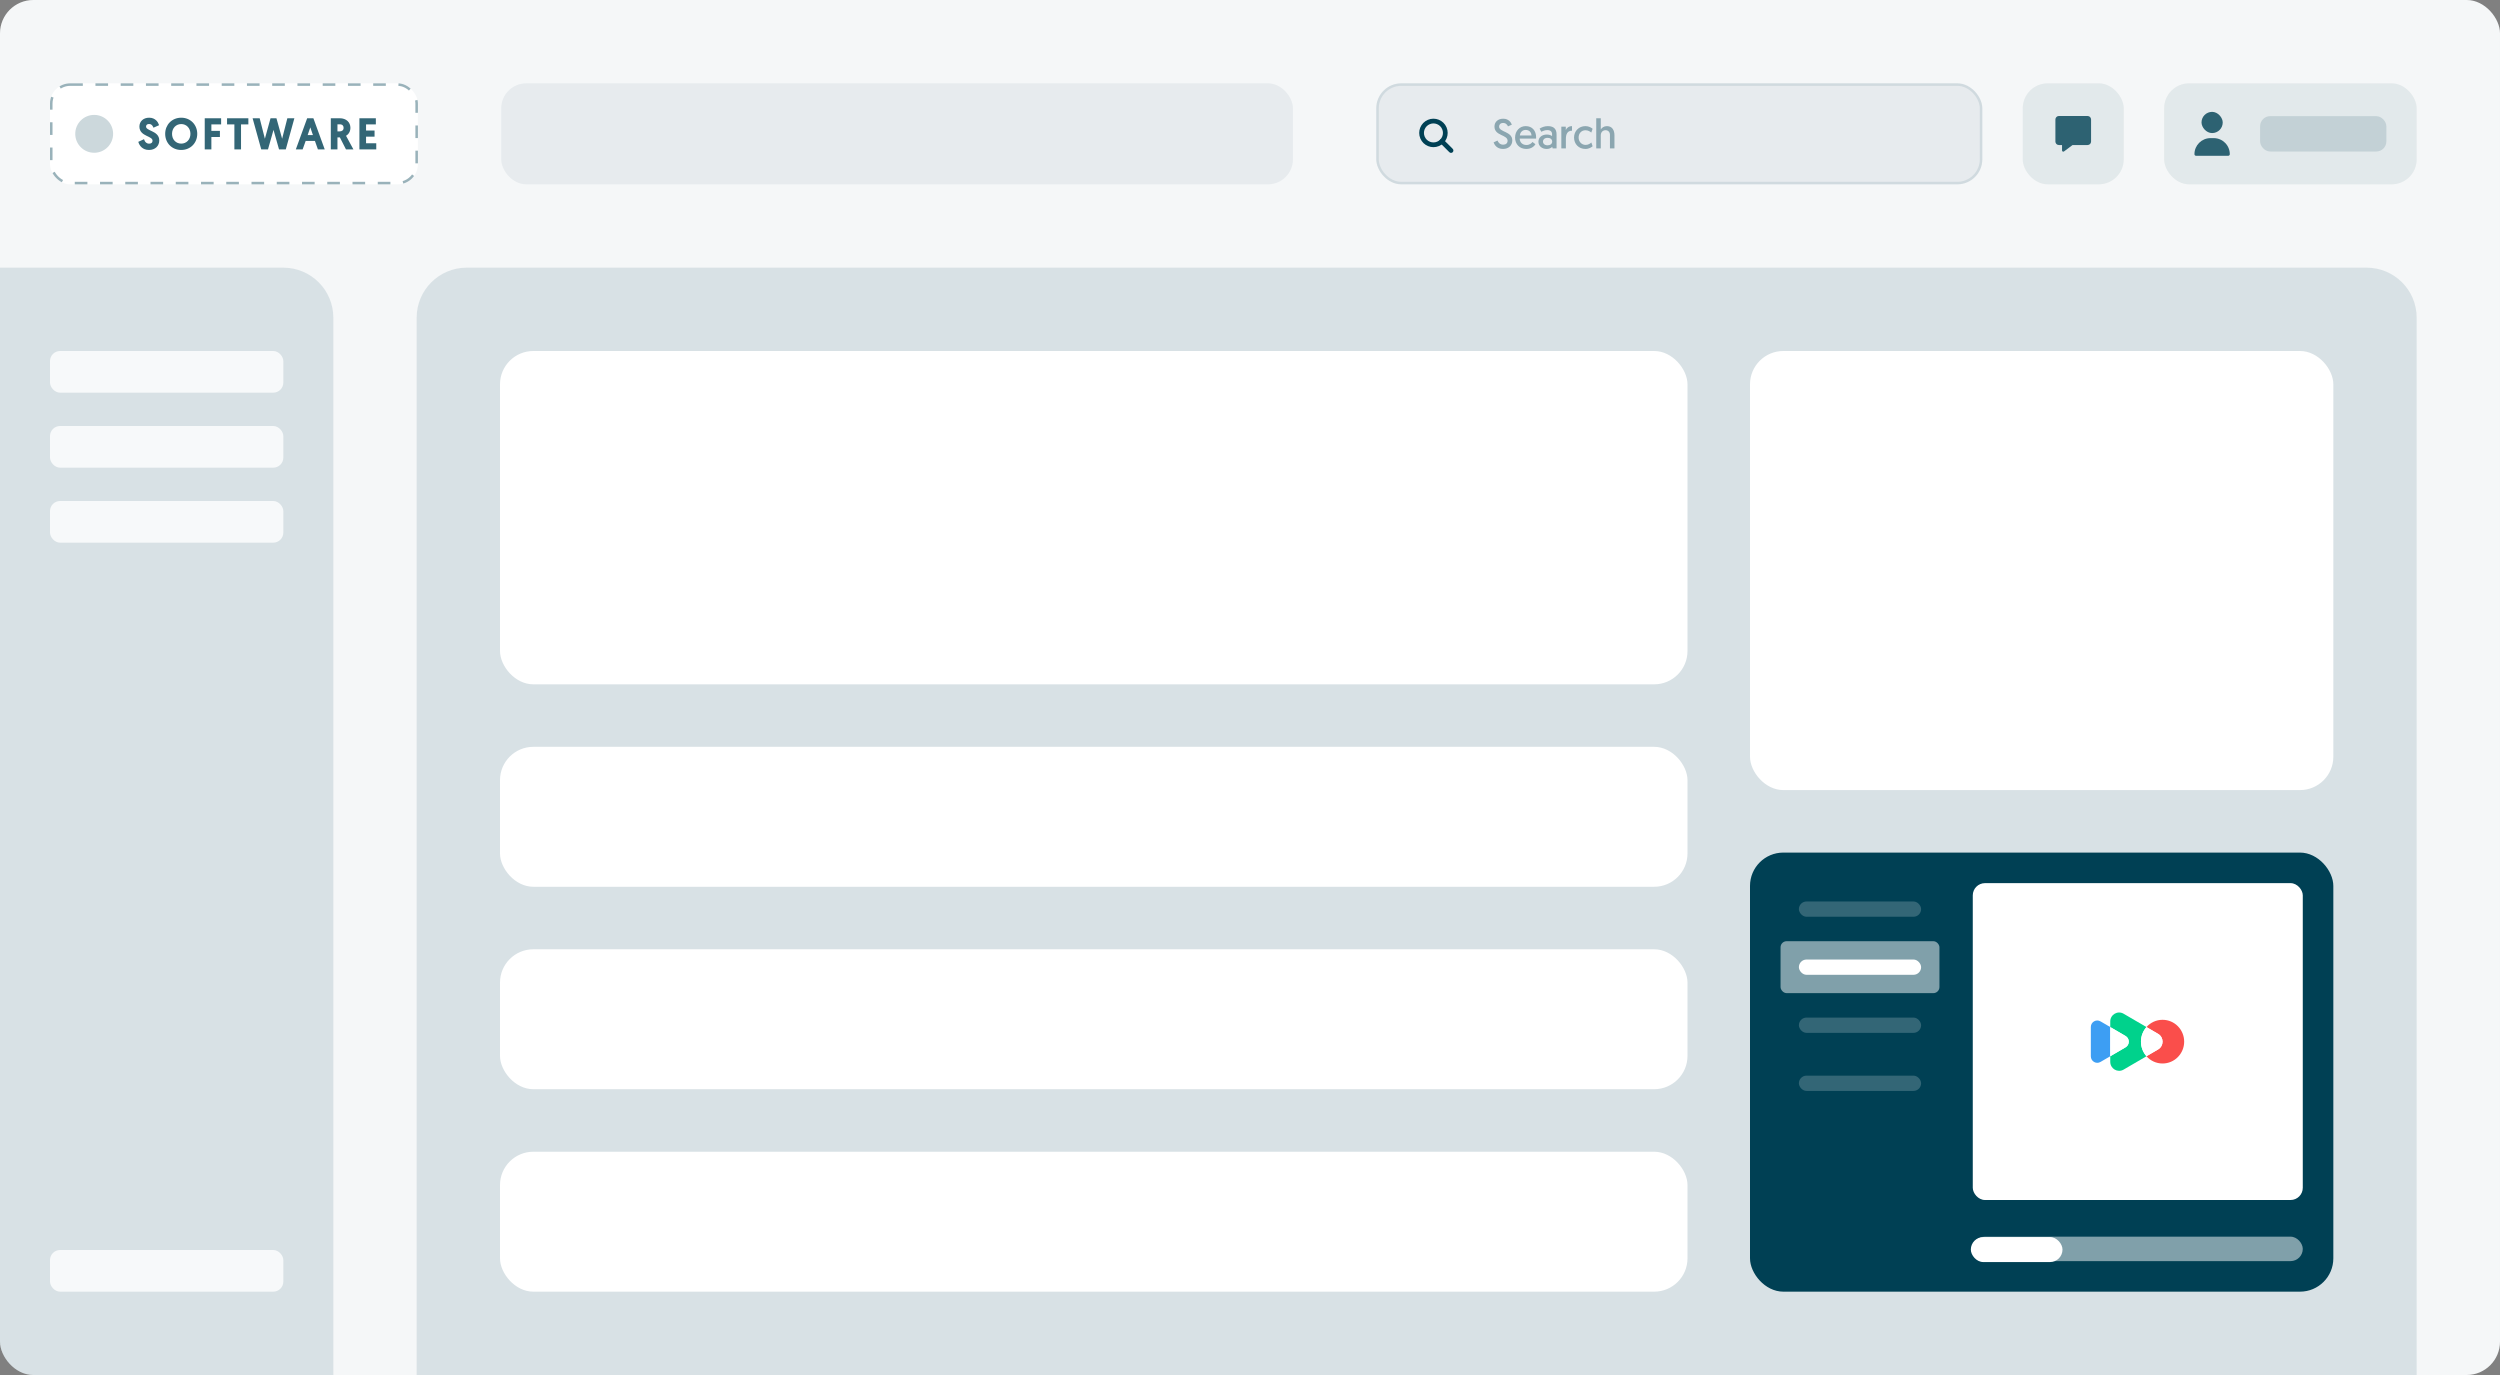
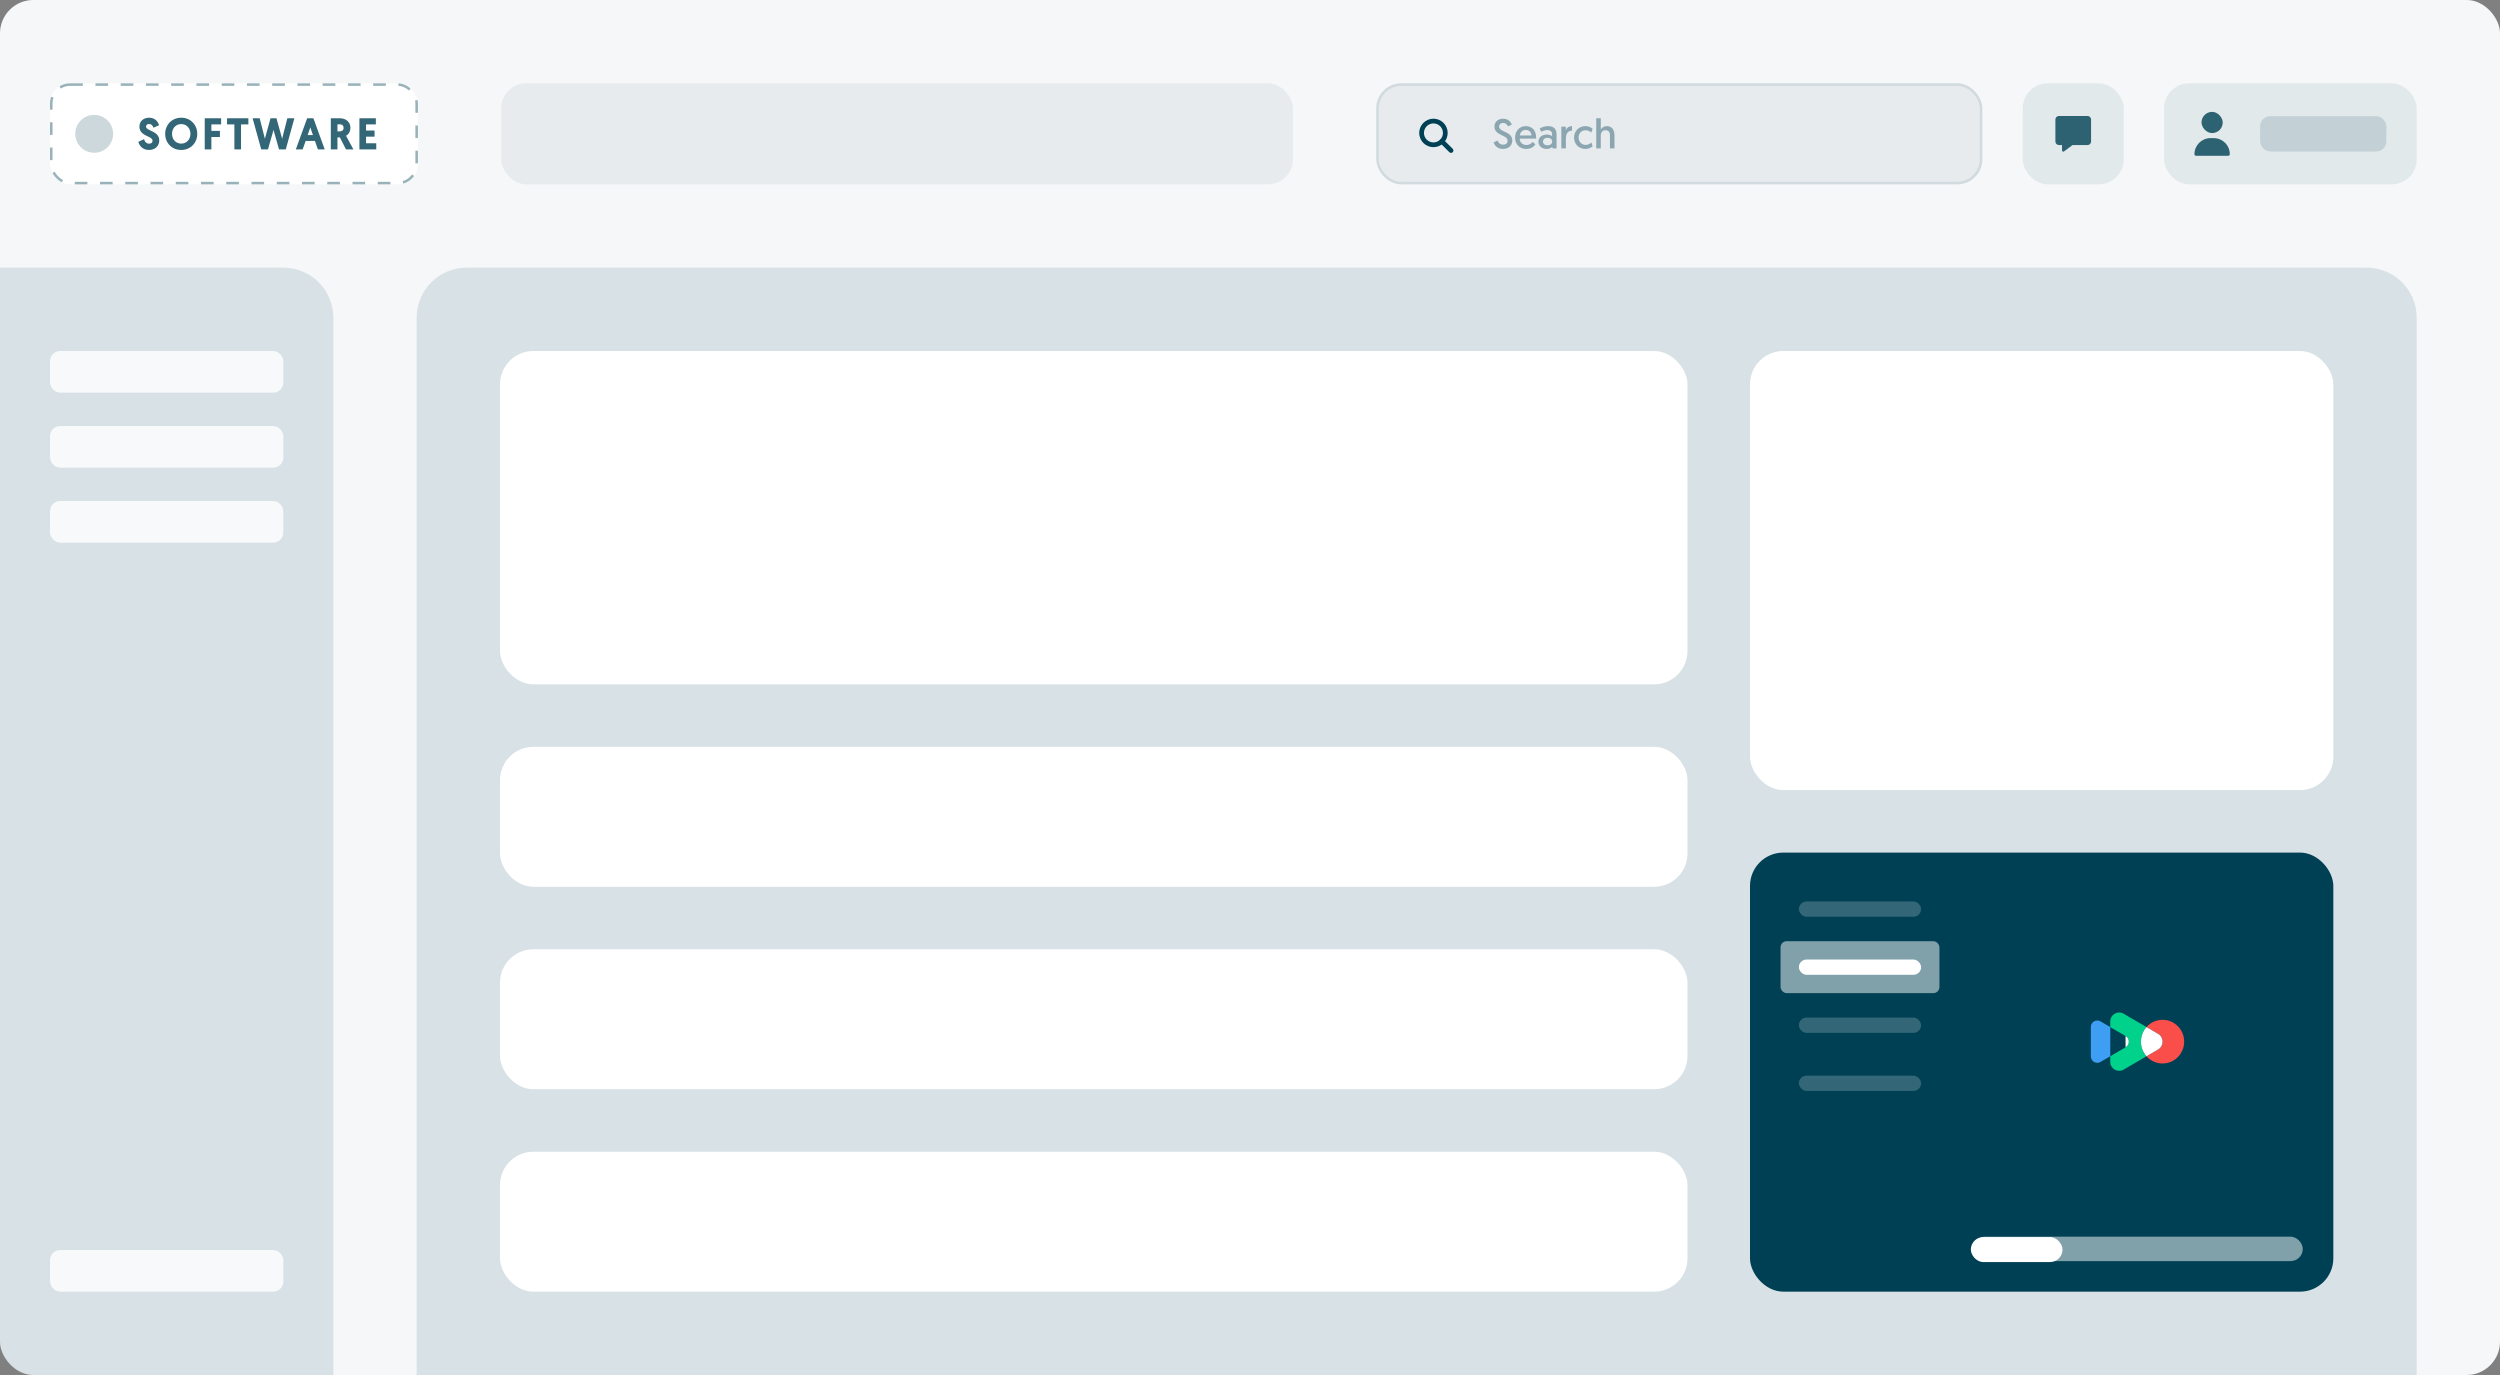
<svg xmlns="http://www.w3.org/2000/svg" width="600" height="330" viewBox="0 0 600 330" fill="none">
  <rect x="0" y="0" width="600" height="330" fill="#808080" stroke="none" />
  <g clip-path="url(#clip0_9902_54912)">
    <rect width="600" height="330" rx="8" fill="white" />
    <rect width="600" height="330" rx="8" fill="#004054" fill-opacity="0.04" />
    <rect x="12" y="20" width="88.3" height="24.24" rx="4.848" fill="white" />
    <rect x="12.303" y="20.303" width="87.694" height="23.634" rx="4.545" stroke="#004054" stroke-opacity="0.4" stroke-width="0.606" stroke-dasharray="3.03 3.03" />
    <circle opacity="0.2" cx="22.605" cy="32.12" r="4.545" fill="#004054" />
    <g opacity="0.8">
      <mask id="path-5-outside-1_9902_54912" maskUnits="userSpaceOnUse" x="32.21" y="27.62" width="59" height="9" fill="black">
        <rect fill="white" x="32.21" y="27.62" width="59" height="9" />
-         <path d="M33.49 34.17L34.43 33.73C34.62 34.23 35.03 34.72 35.8 34.72C36.43 34.72 36.85 34.37 36.85 33.78C36.85 32.3 33.7 32.63 33.7 30.38C33.7 29.29 34.51 28.49 35.8 28.49C37.13 28.49 37.7 29.43 37.87 29.92L36.95 30.33C36.79 29.99 36.47 29.51 35.78 29.51C35.16 29.51 34.81 29.89 34.81 30.37C34.81 31.75 37.98 31.5 37.98 33.7C37.98 34.87 37.13 35.75 35.75 35.75C34.32 35.75 33.7 34.79 33.49 34.17ZM39.887 32.12C39.887 30.07 41.407 28.49 43.497 28.49C45.587 28.49 47.097 30.08 47.097 32.12C47.097 34.18 45.587 35.75 43.487 35.75C41.397 35.75 39.887 34.19 39.887 32.12ZM41.047 32.12C41.047 33.62 42.087 34.71 43.497 34.71C44.897 34.71 45.947 33.62 45.947 32.12C45.947 30.64 44.897 29.53 43.497 29.53C42.087 29.53 41.047 30.64 41.047 32.12ZM49.377 35.62V28.62H52.827V29.62H50.487V31.65H52.537V32.64H50.487V35.62H49.377ZM56.495 35.62V29.62H54.735V28.62H59.365V29.62H57.605V35.62H56.495ZM67.152 35.62L65.642 30.28L64.132 35.62H62.882L60.942 28.62H62.132L63.562 34.24L65.112 28.62H66.162L67.722 34.24L69.152 28.62H70.332L68.402 35.62H67.152ZM75.751 33.58H73.191L72.461 35.62H71.341L73.891 28.62H75.041L77.591 35.62H76.471L75.751 33.58ZM75.441 32.65L74.471 29.82L73.501 32.65H75.441ZM79.636 35.62V28.62H81.516C83.016 28.62 83.856 29.51 83.856 30.68C83.856 31.49 83.426 32.19 82.716 32.48L84.416 35.62H83.186L81.716 32.73H80.746V35.62H79.636ZM80.746 31.78H81.496C82.196 31.78 82.706 31.39 82.706 30.68C82.706 30.03 82.306 29.59 81.496 29.59H80.746V31.78ZM86.5 35.62V28.62H89.96V29.62H87.61V31.57H89.65V32.56H87.61V34.62H90.06V35.62H86.5Z" />
      </mask>
      <path d="M33.49 34.17L34.43 33.73C34.62 34.23 35.03 34.72 35.8 34.72C36.43 34.72 36.85 34.37 36.85 33.78C36.85 32.3 33.7 32.63 33.7 30.38C33.7 29.29 34.51 28.49 35.8 28.49C37.13 28.49 37.7 29.43 37.87 29.92L36.95 30.33C36.79 29.99 36.47 29.51 35.78 29.51C35.16 29.51 34.81 29.89 34.81 30.37C34.81 31.75 37.98 31.5 37.98 33.7C37.98 34.87 37.13 35.75 35.75 35.75C34.32 35.75 33.7 34.79 33.49 34.17ZM39.887 32.12C39.887 30.07 41.407 28.49 43.497 28.49C45.587 28.49 47.097 30.08 47.097 32.12C47.097 34.18 45.587 35.75 43.487 35.75C41.397 35.75 39.887 34.19 39.887 32.12ZM41.047 32.12C41.047 33.62 42.087 34.71 43.497 34.71C44.897 34.71 45.947 33.62 45.947 32.12C45.947 30.64 44.897 29.53 43.497 29.53C42.087 29.53 41.047 30.64 41.047 32.12ZM49.377 35.62V28.62H52.827V29.62H50.487V31.65H52.537V32.64H50.487V35.62H49.377ZM56.495 35.62V29.62H54.735V28.62H59.365V29.62H57.605V35.62H56.495ZM67.152 35.62L65.642 30.28L64.132 35.62H62.882L60.942 28.62H62.132L63.562 34.24L65.112 28.62H66.162L67.722 34.24L69.152 28.62H70.332L68.402 35.62H67.152ZM75.751 33.58H73.191L72.461 35.62H71.341L73.891 28.62H75.041L77.591 35.62H76.471L75.751 33.58ZM75.441 32.65L74.471 29.82L73.501 32.65H75.441ZM79.636 35.62V28.62H81.516C83.016 28.62 83.856 29.51 83.856 30.68C83.856 31.49 83.426 32.19 82.716 32.48L84.416 35.62H83.186L81.716 32.73H80.746V35.62H79.636ZM80.746 31.78H81.496C82.196 31.78 82.706 31.39 82.706 30.68C82.706 30.03 82.306 29.59 81.496 29.59H80.746V31.78ZM86.5 35.62V28.62H89.96V29.62H87.61V31.57H89.65V32.56H87.61V34.62H90.06V35.62H86.5Z" fill="#004054" />
      <path d="M33.49 34.17L33.387 33.951L33.191 34.042L33.26 34.248L33.49 34.17ZM34.43 33.73L34.657 33.644L34.564 33.4L34.327 33.511L34.43 33.73ZM37.87 29.92L37.969 30.142L38.172 30.051L38.099 29.841L37.87 29.92ZM36.95 30.33L36.731 30.433L36.832 30.648L37.049 30.552L36.95 30.33ZM33.49 34.17L33.593 34.39L34.533 33.95L34.43 33.73L34.327 33.511L33.387 33.951L33.49 34.17ZM34.43 33.73L34.203 33.816C34.416 34.375 34.896 34.962 35.8 34.962V34.72V34.478C35.164 34.478 34.824 34.085 34.657 33.644L34.43 33.73ZM35.8 34.72V34.962C36.158 34.962 36.483 34.863 36.721 34.654C36.963 34.441 37.092 34.136 37.092 33.78H36.85H36.608C36.608 34.014 36.527 34.179 36.401 34.289C36.272 34.402 36.072 34.478 35.8 34.478V34.72ZM36.85 33.78H37.092C37.092 33.303 36.83 32.982 36.499 32.744C36.182 32.516 35.756 32.334 35.381 32.151C34.99 31.96 34.63 31.76 34.367 31.485C34.113 31.219 33.942 30.877 33.942 30.38H33.7H33.458C33.458 31.008 33.681 31.469 34.017 31.82C34.345 32.162 34.773 32.394 35.169 32.587C35.581 32.788 35.943 32.941 36.216 33.138C36.476 33.325 36.608 33.517 36.608 33.78H36.85ZM33.7 30.38H33.942C33.942 29.898 34.12 29.491 34.431 29.204C34.742 28.916 35.205 28.733 35.8 28.733V28.49V28.248C35.105 28.248 34.517 28.464 34.102 28.848C33.685 29.234 33.458 29.773 33.458 30.38H33.7ZM35.8 28.49V28.733C36.986 28.733 37.489 29.561 37.641 30L37.87 29.92L38.099 29.841C37.911 29.299 37.275 28.248 35.8 28.248V28.49ZM37.87 29.92L37.771 29.699L36.851 30.109L36.95 30.33L37.049 30.552L37.969 30.142L37.87 29.92ZM36.95 30.33L37.169 30.227C36.997 29.861 36.615 29.268 35.78 29.268V29.51V29.753C36.325 29.753 36.583 30.12 36.731 30.433L36.95 30.33ZM35.78 29.51V29.268C35.42 29.268 35.114 29.379 34.897 29.583C34.678 29.788 34.568 30.07 34.568 30.37H34.81H35.052C35.052 30.191 35.117 30.042 35.228 29.937C35.341 29.831 35.52 29.753 35.78 29.753V29.51ZM34.81 30.37H34.568C34.568 30.83 34.84 31.137 35.168 31.363C35.485 31.582 35.912 31.762 36.289 31.946C36.683 32.137 37.045 32.34 37.31 32.614C37.567 32.88 37.738 33.218 37.738 33.7H37.98H38.222C38.222 33.083 37.997 32.627 37.659 32.277C37.33 31.937 36.9 31.703 36.501 31.51C36.086 31.308 35.72 31.155 35.443 30.964C35.176 30.78 35.052 30.601 35.052 30.37H34.81ZM37.98 33.7H37.738C37.738 34.224 37.548 34.672 37.215 34.988C36.882 35.305 36.388 35.508 35.75 35.508V35.75V35.992C36.492 35.992 37.113 35.755 37.55 35.34C37.987 34.924 38.222 34.346 38.222 33.7H37.98ZM35.75 35.75V35.508C34.461 35.508 33.91 34.654 33.72 34.092L33.49 34.17L33.26 34.248C33.49 34.926 34.179 35.992 35.75 35.992V35.75ZM39.887 32.12H40.129C40.129 30.2 41.544 28.733 43.497 28.733V28.49V28.248C41.269 28.248 39.644 29.94 39.644 32.12H39.887ZM43.497 28.49V28.733C45.448 28.733 46.854 30.209 46.854 32.12H47.097H47.339C47.339 29.951 45.725 28.248 43.497 28.248V28.49ZM47.097 32.12H46.854C46.854 34.05 45.449 35.508 43.487 35.508V35.75V35.992C45.724 35.992 47.339 34.31 47.339 32.12H47.097ZM43.487 35.75V35.508C41.534 35.508 40.129 34.06 40.129 32.12H39.887H39.644C39.644 34.32 41.259 35.992 43.487 35.992V35.75ZM41.047 32.12H40.804C40.804 33.742 41.941 34.953 43.497 34.953V34.71V34.468C42.233 34.468 41.289 33.498 41.289 32.12H41.047ZM43.497 34.71V34.953C45.042 34.953 46.189 33.742 46.189 32.12H45.947H45.704C45.704 33.498 44.752 34.468 43.497 34.468V34.71ZM45.947 32.12H46.189C46.189 30.519 45.043 29.288 43.497 29.288V29.53V29.773C44.75 29.773 45.704 30.761 45.704 32.12H45.947ZM43.497 29.53V29.288C41.94 29.288 40.804 30.52 40.804 32.12H41.047H41.289C41.289 30.761 42.234 29.773 43.497 29.773V29.53ZM49.377 35.62H49.135V35.862H49.377V35.62ZM49.377 28.62V28.378H49.135V28.62H49.377ZM52.827 28.62H53.069V28.378H52.827V28.62ZM52.827 29.62V29.863H53.069V29.62H52.827ZM50.487 29.62V29.378H50.245V29.62H50.487ZM50.487 31.65H50.245V31.892H50.487V31.65ZM52.537 31.65H52.779V31.408H52.537V31.65ZM52.537 32.64V32.883H52.779V32.64H52.537ZM50.487 32.64V32.398H50.245V32.64H50.487ZM50.487 35.62V35.862H50.73V35.62H50.487ZM49.377 35.62H49.62V28.62H49.377H49.135V35.62H49.377ZM49.377 28.62V28.863H52.827V28.62V28.378H49.377V28.62ZM52.827 28.62H52.585V29.62H52.827H53.069V28.62H52.827ZM52.827 29.62V29.378H50.487V29.62V29.863H52.827V29.62ZM50.487 29.62H50.245V31.65H50.487H50.73V29.62H50.487ZM50.487 31.65V31.892H52.537V31.65V31.408H50.487V31.65ZM52.537 31.65H52.295V32.64H52.537H52.779V31.65H52.537ZM52.537 32.64V32.398H50.487V32.64V32.883H52.537V32.64ZM50.487 32.64H50.245V35.62H50.487H50.73V32.64H50.487ZM50.487 35.62V35.378H49.377V35.62V35.862H50.487V35.62ZM56.495 35.62H56.252V35.862H56.495V35.62ZM56.495 29.62H56.737V29.378H56.495V29.62ZM54.735 29.62H54.492V29.863H54.735V29.62ZM54.735 28.62V28.378H54.492V28.62H54.735ZM59.365 28.62H59.607V28.378H59.365V28.62ZM59.365 29.62V29.863H59.607V29.62H59.365ZM57.605 29.62V29.378H57.362V29.62H57.605ZM57.605 35.62V35.862H57.847V35.62H57.605ZM56.495 35.62H56.737V29.62H56.495H56.252V35.62H56.495ZM56.495 29.62V29.378H54.735V29.62V29.863H56.495V29.62ZM54.735 29.62H54.977V28.62H54.735H54.492V29.62H54.735ZM54.735 28.62V28.863H59.365V28.62V28.378H54.735V28.62ZM59.365 28.62H59.122V29.62H59.365H59.607V28.62H59.365ZM59.365 29.62V29.378H57.605V29.62V29.863H59.365V29.62ZM57.605 29.62H57.362V35.62H57.605H57.847V29.62H57.605ZM57.605 35.62V35.378H56.495V35.62V35.862H57.605V35.62ZM67.152 35.62L66.919 35.686L66.969 35.862H67.152V35.62ZM65.642 30.28L65.875 30.214L65.642 29.389L65.409 30.214L65.642 30.28ZM64.132 35.62V35.862H64.315L64.365 35.686L64.132 35.62ZM62.882 35.62L62.648 35.685L62.698 35.862H62.882V35.62ZM60.942 28.62V28.378H60.623L60.709 28.685L60.942 28.62ZM62.132 28.62L62.367 28.56L62.321 28.378H62.132V28.62ZM63.562 34.24L63.327 34.3L63.553 35.186L63.796 34.305L63.562 34.24ZM65.112 28.62V28.378H64.927L64.878 28.556L65.112 28.62ZM66.162 28.62L66.396 28.555L66.346 28.378H66.162V28.62ZM67.722 34.24L67.489 34.305L67.732 35.183L67.957 34.3L67.722 34.24ZM69.152 28.62V28.378H68.964L68.917 28.56L69.152 28.62ZM70.332 28.62L70.566 28.684L70.65 28.378H70.332V28.62ZM68.402 35.62V35.862H68.587L68.636 35.684L68.402 35.62ZM67.152 35.62L67.385 35.554L65.875 30.214L65.642 30.28L65.409 30.346L66.919 35.686L67.152 35.62ZM65.642 30.28L65.409 30.214L63.899 35.554L64.132 35.62L64.365 35.686L65.875 30.346L65.642 30.28ZM64.132 35.62V35.378H62.882V35.62V35.862H64.132V35.62ZM62.882 35.62L63.116 35.555L61.176 28.555L60.942 28.62L60.709 28.685L62.648 35.685L62.882 35.62ZM60.942 28.62V28.863H62.132V28.62V28.378H60.942V28.62ZM62.132 28.62L61.897 28.68L63.327 34.3L63.562 34.24L63.797 34.18L62.367 28.56L62.132 28.62ZM63.562 34.24L63.796 34.305L65.346 28.685L65.112 28.62L64.878 28.556L63.328 34.176L63.562 34.24ZM65.112 28.62V28.863H66.162V28.62V28.378H65.112V28.62ZM66.162 28.62L65.928 28.685L67.489 34.305L67.722 34.24L67.956 34.175L66.396 28.555L66.162 28.62ZM67.722 34.24L67.957 34.3L69.387 28.68L69.152 28.62L68.917 28.56L67.487 34.18L67.722 34.24ZM69.152 28.62V28.863H70.332V28.62V28.378H69.152V28.62ZM70.332 28.62L70.098 28.556L68.168 35.556L68.402 35.62L68.636 35.684L70.566 28.684L70.332 28.62ZM68.402 35.62V35.378H67.152V35.62V35.862H68.402V35.62ZM75.751 33.58L75.98 33.499L75.923 33.338H75.751V33.58ZM73.191 33.58V33.338H73.021L72.963 33.498L73.191 33.58ZM72.461 35.62V35.862H72.632L72.689 35.702L72.461 35.62ZM71.341 35.62L71.114 35.537L70.995 35.862H71.341V35.62ZM73.891 28.62V28.378H73.722L73.663 28.537L73.891 28.62ZM75.041 28.62L75.269 28.537L75.211 28.378H75.041V28.62ZM77.591 35.62V35.862H77.938L77.819 35.537L77.591 35.62ZM76.471 35.62L76.243 35.701L76.3 35.862H76.471V35.62ZM75.441 32.65V32.892H75.781L75.671 32.572L75.441 32.65ZM74.471 29.82L74.701 29.741L74.471 29.073L74.242 29.741L74.471 29.82ZM73.501 32.65L73.272 32.572L73.162 32.892H73.501V32.65ZM75.751 33.58V33.338H73.191V33.58V33.822H75.751V33.58ZM73.191 33.58L72.963 33.498L72.233 35.538L72.461 35.62L72.689 35.702L73.419 33.662L73.191 33.58ZM72.461 35.62V35.378H71.341V35.62V35.862H72.461V35.62ZM71.341 35.62L71.569 35.703L74.119 28.703L73.891 28.62L73.663 28.537L71.114 35.537L71.341 35.62ZM73.891 28.62V28.863H75.041V28.62V28.378H73.891V28.62ZM75.041 28.62L74.814 28.703L77.364 35.703L77.591 35.62L77.819 35.537L75.269 28.537L75.041 28.62ZM77.591 35.62V35.378H76.471V35.62V35.862H77.591V35.62ZM76.471 35.62L76.7 35.539L75.98 33.499L75.751 33.58L75.523 33.661L76.243 35.701L76.471 35.62ZM75.441 32.65L75.671 32.572L74.701 29.741L74.471 29.82L74.242 29.899L75.212 32.729L75.441 32.65ZM74.471 29.82L74.242 29.741L73.272 32.572L73.501 32.65L73.731 32.729L74.701 29.899L74.471 29.82ZM73.501 32.65V32.892H75.441V32.65V32.408H73.501V32.65ZM79.636 35.62H79.394V35.862H79.636V35.62ZM79.636 28.62V28.378H79.394V28.62H79.636ZM82.716 32.48L82.624 32.256L82.374 32.358L82.503 32.596L82.716 32.48ZM84.416 35.62V35.862H84.823L84.629 35.505L84.416 35.62ZM83.186 35.62L82.97 35.73L83.037 35.862H83.186V35.62ZM81.716 32.73L81.932 32.62L81.865 32.488H81.716V32.73ZM80.746 32.73V32.488H80.504V32.73H80.746ZM80.746 35.62V35.862H80.989V35.62H80.746ZM80.746 31.78H80.504V32.023H80.746V31.78ZM80.746 29.59V29.348H80.504V29.59H80.746ZM79.636 35.62H79.879V28.62H79.636H79.394V35.62H79.636ZM79.636 28.62V28.863H81.516V28.62V28.378H79.636V28.62ZM81.516 28.62V28.863C82.218 28.863 82.74 29.07 83.084 29.389C83.427 29.707 83.614 30.155 83.614 30.68H83.856H84.099C84.099 30.035 83.866 29.453 83.413 29.034C82.962 28.615 82.314 28.378 81.516 28.378V28.62ZM83.856 30.68H83.614C83.614 31.404 83.233 32.007 82.624 32.256L82.716 32.48L82.808 32.705C83.62 32.373 84.099 31.576 84.099 30.68H83.856ZM82.716 32.48L82.503 32.596L84.203 35.736L84.416 35.62L84.629 35.505L82.929 32.365L82.716 32.48ZM84.416 35.62V35.378H83.186V35.62V35.862H84.416V35.62ZM83.186 35.62L83.402 35.51L81.932 32.62L81.716 32.73L81.5 32.84L82.97 35.73L83.186 35.62ZM81.716 32.73V32.488H80.746V32.73V32.972H81.716V32.73ZM80.746 32.73H80.504V35.62H80.746H80.989V32.73H80.746ZM80.746 35.62V35.378H79.636V35.62V35.862H80.746V35.62ZM80.746 31.78V32.023H81.496V31.78V31.538H80.746V31.78ZM81.496 31.78V32.023C81.889 32.023 82.253 31.913 82.522 31.68C82.796 31.442 82.948 31.098 82.948 30.68H82.706H82.464C82.464 30.973 82.361 31.178 82.205 31.313C82.044 31.452 81.803 31.538 81.496 31.538V31.78ZM82.706 30.68H82.948C82.948 30.305 82.832 29.963 82.572 29.716C82.313 29.47 81.944 29.348 81.496 29.348V29.59V29.832C81.859 29.832 82.094 29.93 82.238 30.067C82.38 30.203 82.464 30.405 82.464 30.68H82.706ZM81.496 29.59V29.348H80.746V29.59V29.832H81.496V29.59ZM80.746 29.59H80.504V31.78H80.746H80.989V29.59H80.746ZM86.5 35.62H86.258V35.862H86.5V35.62ZM86.5 28.62V28.378H86.258V28.62H86.5ZM89.96 28.62H90.203V28.378H89.96V28.62ZM89.96 29.62V29.863H90.203V29.62H89.96ZM87.61 29.62V29.378H87.368V29.62H87.61ZM87.61 31.57H87.368V31.812H87.61V31.57ZM89.65 31.57H89.893V31.328H89.65V31.57ZM89.65 32.56V32.803H89.893V32.56H89.65ZM87.61 32.56V32.318H87.368V32.56H87.61ZM87.61 34.62H87.368V34.862H87.61V34.62ZM90.06 34.62H90.303V34.378H90.06V34.62ZM90.06 35.62V35.862H90.303V35.62H90.06ZM86.5 35.62H86.743V28.62H86.5H86.258V35.62H86.5ZM86.5 28.62V28.863H89.96V28.62V28.378H86.5V28.62ZM89.96 28.62H89.718V29.62H89.96H90.203V28.62H89.96ZM89.96 29.62V29.378H87.61V29.62V29.863H89.96V29.62ZM87.61 29.62H87.368V31.57H87.61H87.853V29.62H87.61ZM87.61 31.57V31.812H89.65V31.57V31.328H87.61V31.57ZM89.65 31.57H89.408V32.56H89.65H89.893V31.57H89.65ZM89.65 32.56V32.318H87.61V32.56V32.803H89.65V32.56ZM87.61 32.56H87.368V34.62H87.61H87.853V32.56H87.61ZM87.61 34.62V34.862H90.06V34.62V34.378H87.61V34.62ZM90.06 34.62H89.818V35.62H90.06H90.303V34.62H90.06ZM90.06 35.62V35.378H86.5V35.62V35.862H90.06V35.62Z" fill="#004054" mask="url(#path-5-outside-1_9902_54912)" />
    </g>
    <rect opacity="0.06" x="120.3" y="20" width="190.003" height="24.24" rx="6" fill="#004054" />
    <rect x="330.303" y="19.998" width="145.455" height="24.242" rx="6" fill="#004054" fill-opacity="0.06" />
    <rect x="330.606" y="20.301" width="144.848" height="23.636" rx="5.697" stroke="#004054" stroke-opacity="0.1" stroke-width="0.606" />
    <path fill-rule="evenodd" clip-rule="evenodd" d="M343.016 29.526C341.703 30.084 341.091 31.601 341.649 32.913C342.207 34.226 343.724 34.838 345.037 34.28C346.35 33.722 346.962 32.206 346.404 30.893C345.846 29.58 344.329 28.968 343.016 29.526ZM341.161 33.121C340.489 31.538 341.226 29.71 342.809 29.038C344.391 28.365 346.219 29.103 346.892 30.685C347.564 32.268 346.827 34.096 345.244 34.768C343.662 35.441 341.834 34.703 341.161 33.121Z" fill="#004054" />
    <path fill-rule="evenodd" clip-rule="evenodd" d="M345.853 33.729C345.956 33.626 346.124 33.626 346.228 33.729L348.437 35.938C348.54 36.042 348.54 36.21 348.437 36.313C348.333 36.417 348.165 36.417 348.062 36.313L345.853 34.104C345.749 34.001 345.749 33.833 345.853 33.729Z" fill="#004054" />
    <path fill-rule="evenodd" clip-rule="evenodd" d="M343.016 29.526C341.703 30.084 341.091 31.601 341.649 32.913C342.207 34.226 343.724 34.838 345.037 34.28C346.35 33.722 346.962 32.206 346.404 30.893C345.846 29.58 344.329 28.968 343.016 29.526ZM341.161 33.121C340.489 31.538 341.226 29.71 342.809 29.038C344.391 28.365 346.219 29.103 346.892 30.685C347.564 32.268 346.827 34.096 345.244 34.768C343.662 35.441 341.834 34.703 341.161 33.121Z" stroke="#004054" stroke-width="0.606" stroke-linecap="round" stroke-linejoin="round" />
    <path fill-rule="evenodd" clip-rule="evenodd" d="M345.853 33.729C345.956 33.626 346.124 33.626 346.228 33.729L348.437 35.938C348.54 36.042 348.54 36.21 348.437 36.313C348.333 36.417 348.165 36.417 348.062 36.313L345.853 34.104C345.749 34.001 345.749 33.833 345.853 33.729Z" stroke="#004054" stroke-width="0.606" stroke-linecap="round" stroke-linejoin="round" />
    <path opacity="0.4" d="M358.462 34.169L359.402 33.729C359.592 34.229 360.002 34.719 360.772 34.719C361.402 34.719 361.822 34.369 361.822 33.779C361.822 32.299 358.672 32.629 358.672 30.379C358.672 29.289 359.482 28.489 360.772 28.489C362.102 28.489 362.672 29.429 362.842 29.919L361.922 30.329C361.762 29.989 361.442 29.509 360.752 29.509C360.132 29.509 359.782 29.889 359.782 30.369C359.782 31.749 362.952 31.499 362.952 33.699C362.952 34.869 362.102 35.749 360.722 35.749C359.292 35.749 358.672 34.789 358.462 34.169ZM363.619 33.029C363.619 31.409 364.729 30.269 366.159 30.269C367.739 30.269 368.669 31.359 368.669 32.999C368.669 33.089 368.669 33.179 368.659 33.269H364.729C364.749 34.199 365.419 34.799 366.349 34.799C367.139 34.799 367.589 34.359 367.789 34.069L368.509 34.609C368.259 35.039 367.569 35.749 366.329 35.749C364.699 35.749 363.619 34.609 363.619 33.029ZM364.769 32.519H367.559C367.519 31.659 366.919 31.179 366.169 31.179C365.419 31.179 364.839 31.699 364.769 32.519ZM369.224 34.009C369.224 32.999 370.044 32.289 371.244 32.289C371.844 32.289 372.294 32.489 372.494 32.669V32.179C372.494 31.579 372.074 31.219 371.384 31.219C370.804 31.219 370.304 31.419 369.924 31.629L369.504 30.869C369.924 30.599 370.624 30.269 371.494 30.269C373.044 30.269 373.574 31.109 373.574 32.249V35.619H372.624L372.534 35.229C372.264 35.529 371.844 35.749 371.194 35.749C370.094 35.749 369.224 35.059 369.224 34.009ZM370.314 33.979C370.314 34.499 370.764 34.879 371.424 34.879C372.064 34.879 372.524 34.519 372.524 33.979C372.524 33.429 372.074 33.079 371.414 33.079C370.754 33.079 370.314 33.459 370.314 33.979ZM377.28 30.269V31.369C376.14 31.369 375.81 32.239 375.81 33.369V35.619H374.72V30.399H375.79V31.219C375.99 30.699 376.54 30.269 377.28 30.269ZM382.229 30.909L381.899 31.829C381.659 31.599 381.179 31.259 380.519 31.259C379.529 31.259 378.869 32.019 378.869 33.009C378.869 34.009 379.589 34.779 380.559 34.779C381.229 34.779 381.699 34.399 381.919 34.199L382.229 35.099C381.969 35.329 381.369 35.749 380.499 35.749C378.909 35.749 377.769 34.579 377.769 33.009C377.769 31.449 378.939 30.269 380.489 30.269C381.349 30.269 381.929 30.649 382.229 30.909ZM385.648 30.269C386.998 30.269 387.468 31.339 387.468 32.479V35.619H386.388V32.389C386.388 31.669 385.938 31.249 385.338 31.249C384.648 31.249 384.188 31.759 384.188 32.469V35.619H383.098V28.389H384.188V31.079C384.418 30.669 384.948 30.269 385.648 30.269Z" fill="#004054" />
    <rect x="485.455" y="19.998" width="24.242" height="24.242" rx="6" fill="#004054" fill-opacity="0.08" />
    <g opacity="0.8">
      <path fill-rule="evenodd" clip-rule="evenodd" d="M501.023 34.506H497.311L495.189 36.097V34.506H494.129C493.836 34.506 493.598 34.269 493.598 33.976V28.673C493.598 28.38 493.836 28.143 494.129 28.143H501.023C501.316 28.143 501.553 28.38 501.553 28.673V33.976C501.553 34.269 501.316 34.506 501.023 34.506Z" fill="#004054" stroke="#004054" stroke-width="0.606" stroke-linecap="round" stroke-linejoin="round" />
    </g>
    <rect x="519.394" y="19.998" width="60.606" height="24.242" rx="6" fill="#004054" fill-opacity="0.08" />
    <rect opacity="0.8" x="528.363" y="26.847" width="5.091" height="5.091" rx="2.545" fill="#004054" />
    <path opacity="0.8" d="M526.667 37.006C526.667 34.876 528.393 33.149 530.523 33.149H531.295C533.425 33.149 535.152 34.876 535.152 37.006V37.006C535.152 37.219 534.979 37.392 534.766 37.392H527.052C526.839 37.392 526.667 37.219 526.667 37.006V37.006Z" fill="#004054" />
    <rect opacity="0.14" x="542.424" y="27.877" width="30.303" height="8.485" rx="2.424" fill="#004054" />
    <path d="M0 64.24H68C74.627 64.24 80 69.613 80 76.24V330H0V64.24Z" fill="#004054" fill-opacity="0.12" />
    <rect opacity="0.8" x="12" y="84.24" width="56" height="10" rx="2.424" fill="white" />
    <rect opacity="0.8" x="12" y="102.24" width="56" height="10" rx="2.424" fill="white" />
    <rect opacity="0.8" x="12" y="120.24" width="56" height="10" rx="2.424" fill="white" />
    <rect opacity="0.8" x="12" y="300" width="56" height="10" rx="2.424" fill="white" />
    <path d="M100 76.24C100 69.613 105.373 64.24 112 64.24H568C574.627 64.24 580 69.613 580 76.24V330H100V76.24Z" fill="#004054" fill-opacity="0.12" />
    <rect x="120" y="84.24" width="285" height="80" rx="8" fill="white" />
    <rect x="120" y="179.24" width="285" height="33.586" rx="8" fill="white" />
    <rect x="120" y="227.827" width="285" height="33.586" rx="8" fill="white" />
    <rect x="120" y="276.414" width="285" height="33.586" rx="8" fill="white" />
    <rect x="420" y="84.24" width="140" height="105.38" rx="8" fill="white" />
    <g clip-path="url(#clip1_9902_54912)">
      <rect x="420" y="204.62" width="140" height="105.38" rx="8" fill="#004054" />
      <g opacity="0.2">
        <rect x="431.733" y="216.354" width="29.333" height="3.667" rx="1.833" fill="white" />
      </g>
      <rect x="427.333" y="225.887" width="38.133" height="12.467" rx="1.467" fill="white" fill-opacity="0.5" />
      <rect x="431.733" y="230.287" width="29.333" height="3.667" rx="1.833" fill="white" />
      <g opacity="0.2">
        <rect x="431.733" y="244.22" width="29.333" height="3.667" rx="1.833" fill="white" />
      </g>
      <g opacity="0.2">
        <rect x="431.733" y="258.153" width="29.333" height="3.667" rx="1.833" fill="white" />
      </g>
-       <rect x="473.467" y="211.953" width="79.2" height="76.047" rx="2.933" fill="white" />
      <rect x="473.467" y="296.8" width="79.2" height="5.867" rx="2.933" fill="white" fill-opacity="0.5" />
      <rect x="473" y="296.896" width="22" height="6" rx="3" fill="white" />
      <path d="M519.014 244.753C517.479 244.753 516.101 245.426 515.152 246.497L517.947 248.13C519.369 248.959 519.369 251.033 517.947 251.862L515.152 253.495C516.101 254.566 517.479 255.239 519.014 255.239C521.877 255.239 524.2 252.889 524.2 249.994C524.2 247.099 521.877 244.753 519.014 244.753Z" fill="#FA4E4B" />
      <path d="M515.152 246.497L509.659 243.291C508.238 242.463 506.462 243.499 506.462 245.159V246.501L510.132 248.644C511.163 249.245 511.163 250.751 510.132 251.356L506.462 253.499V254.841C506.462 256.501 508.238 257.537 509.659 256.709L515.152 253.503C514.329 252.575 513.829 251.348 513.829 250.002C513.829 248.656 514.329 247.425 515.152 246.497Z" fill="#00D28C" />
      <path d="M517.951 248.13L515.156 246.497C514.333 247.425 513.833 248.652 513.833 249.998C513.833 251.344 514.333 252.571 515.156 253.499L517.951 251.866C519.369 251.033 519.369 248.959 517.951 248.13Z" fill="white" />
      <path d="M504.119 245.127C503.088 244.526 501.8 245.279 501.8 246.481V253.511C501.8 254.717 503.088 255.47 504.119 254.865L506.466 253.495V246.497L504.119 245.127Z" fill="#3D9EF3" />
-       <path d="M510.136 248.64L506.466 246.497V253.495L510.136 251.352C511.167 250.751 511.167 249.245 510.136 248.64Z" fill="white" />
+       <path d="M510.136 248.64V253.495L510.136 251.352C511.167 250.751 511.167 249.245 510.136 248.64Z" fill="white" />
    </g>
  </g>
  <defs>
    <clipPath id="clip0_9902_54912">
      <rect width="600" height="330" rx="8" fill="white" />
    </clipPath>
    <clipPath id="clip1_9902_54912">
      <rect x="420" y="204.62" width="140" height="105.38" rx="8" fill="white" />
    </clipPath>
  </defs>
</svg>